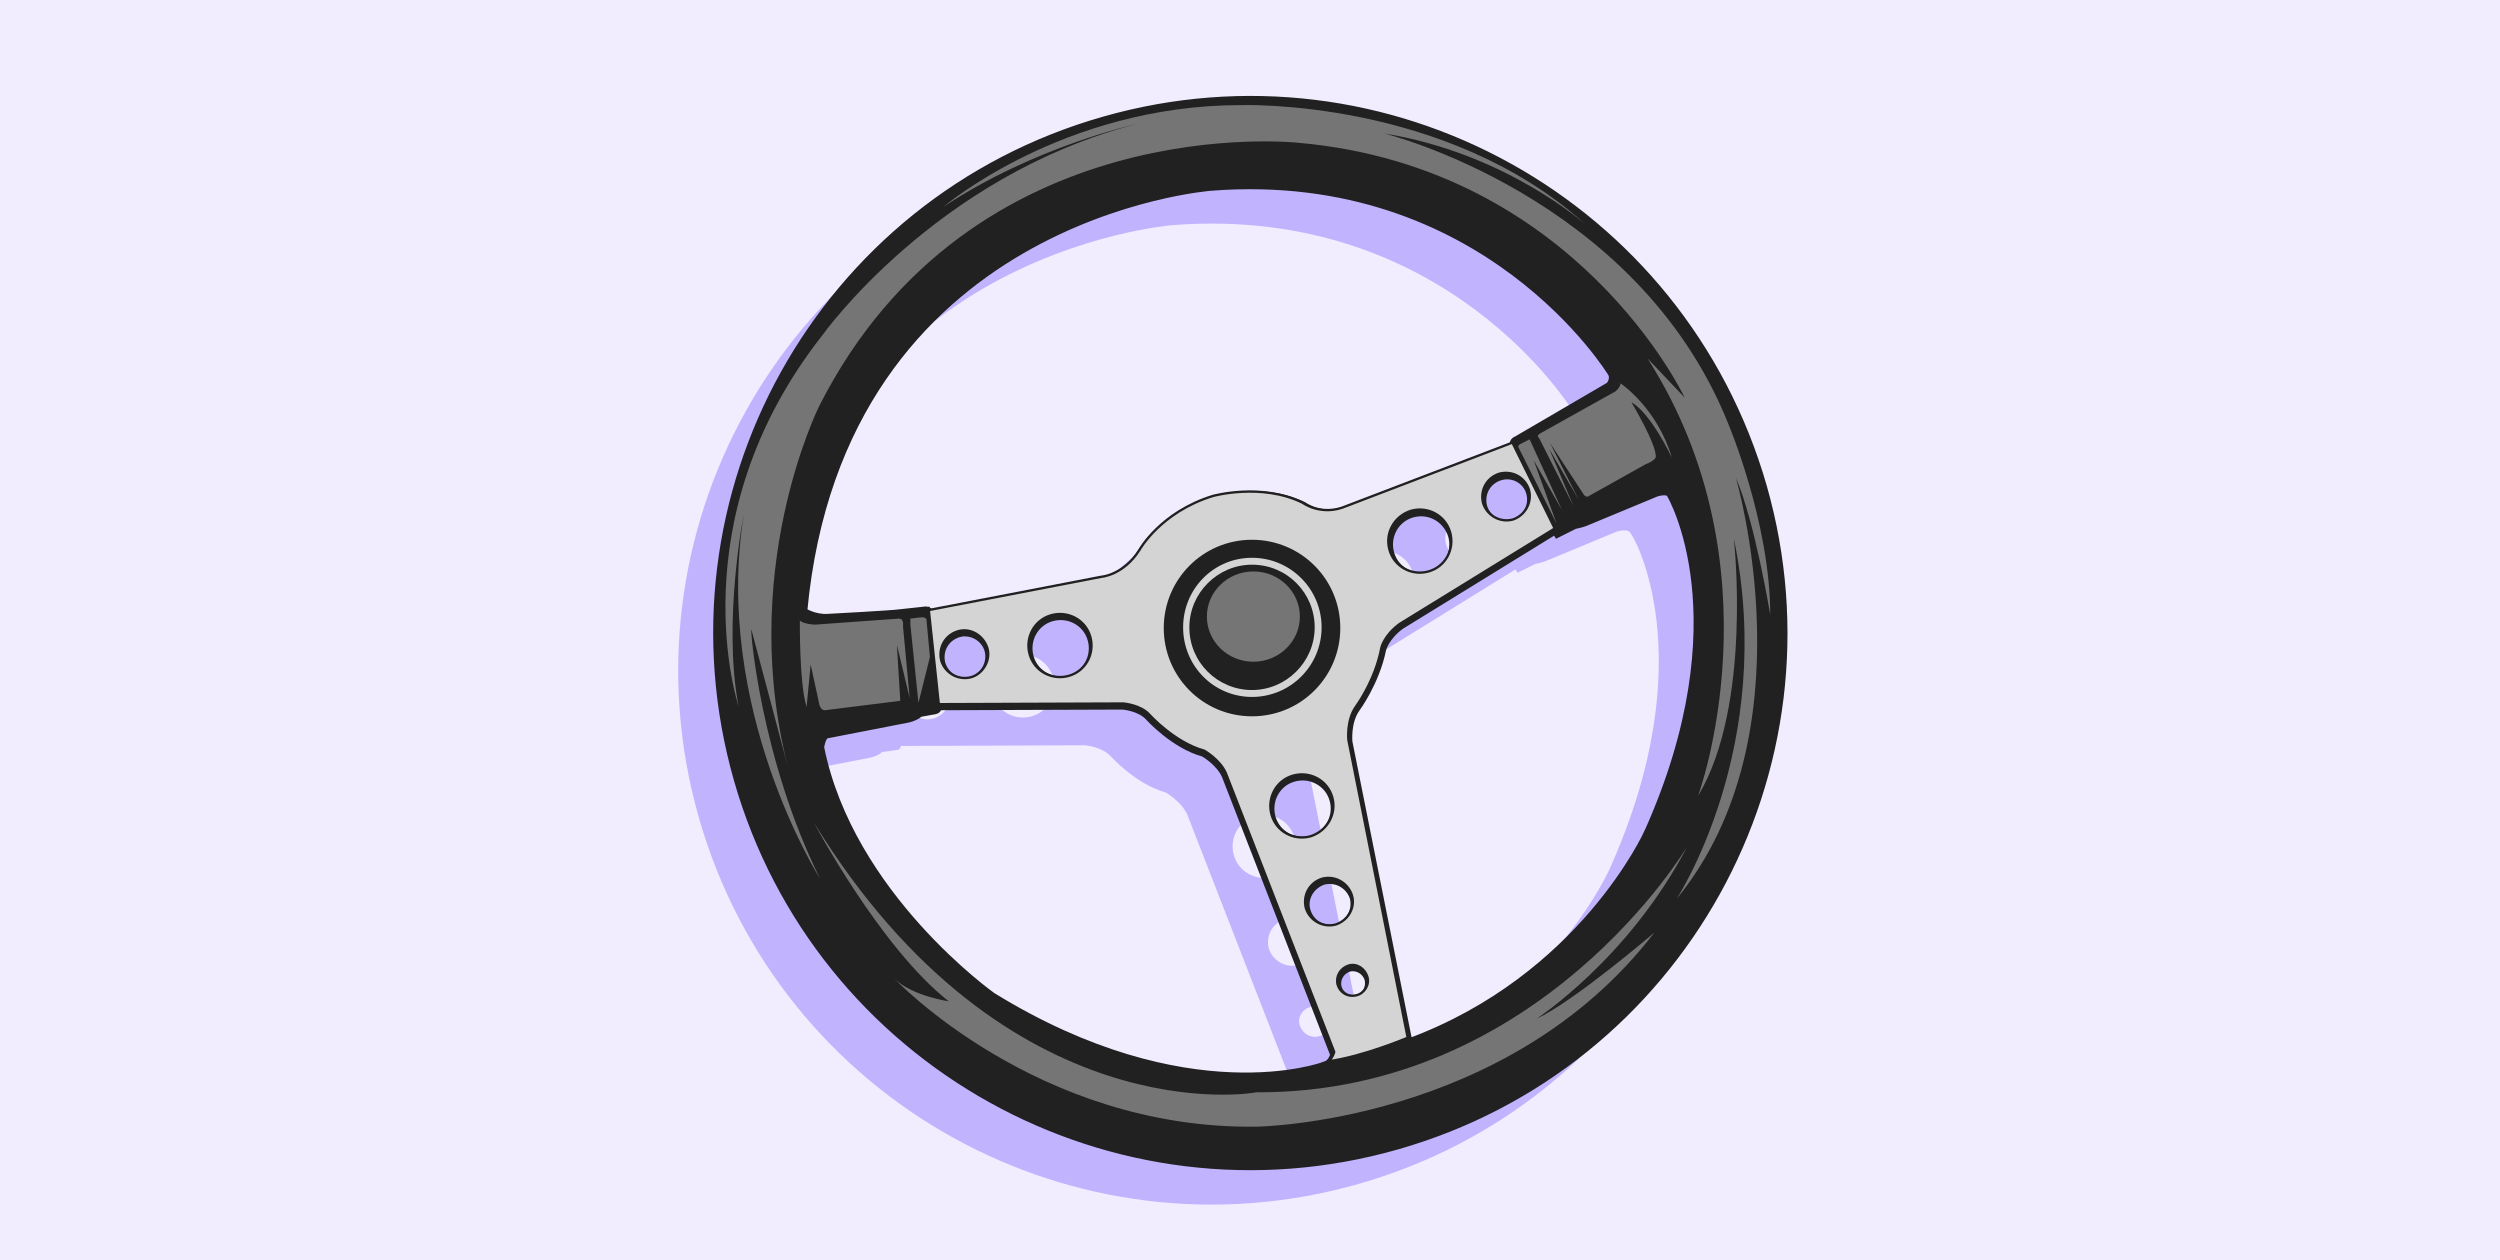
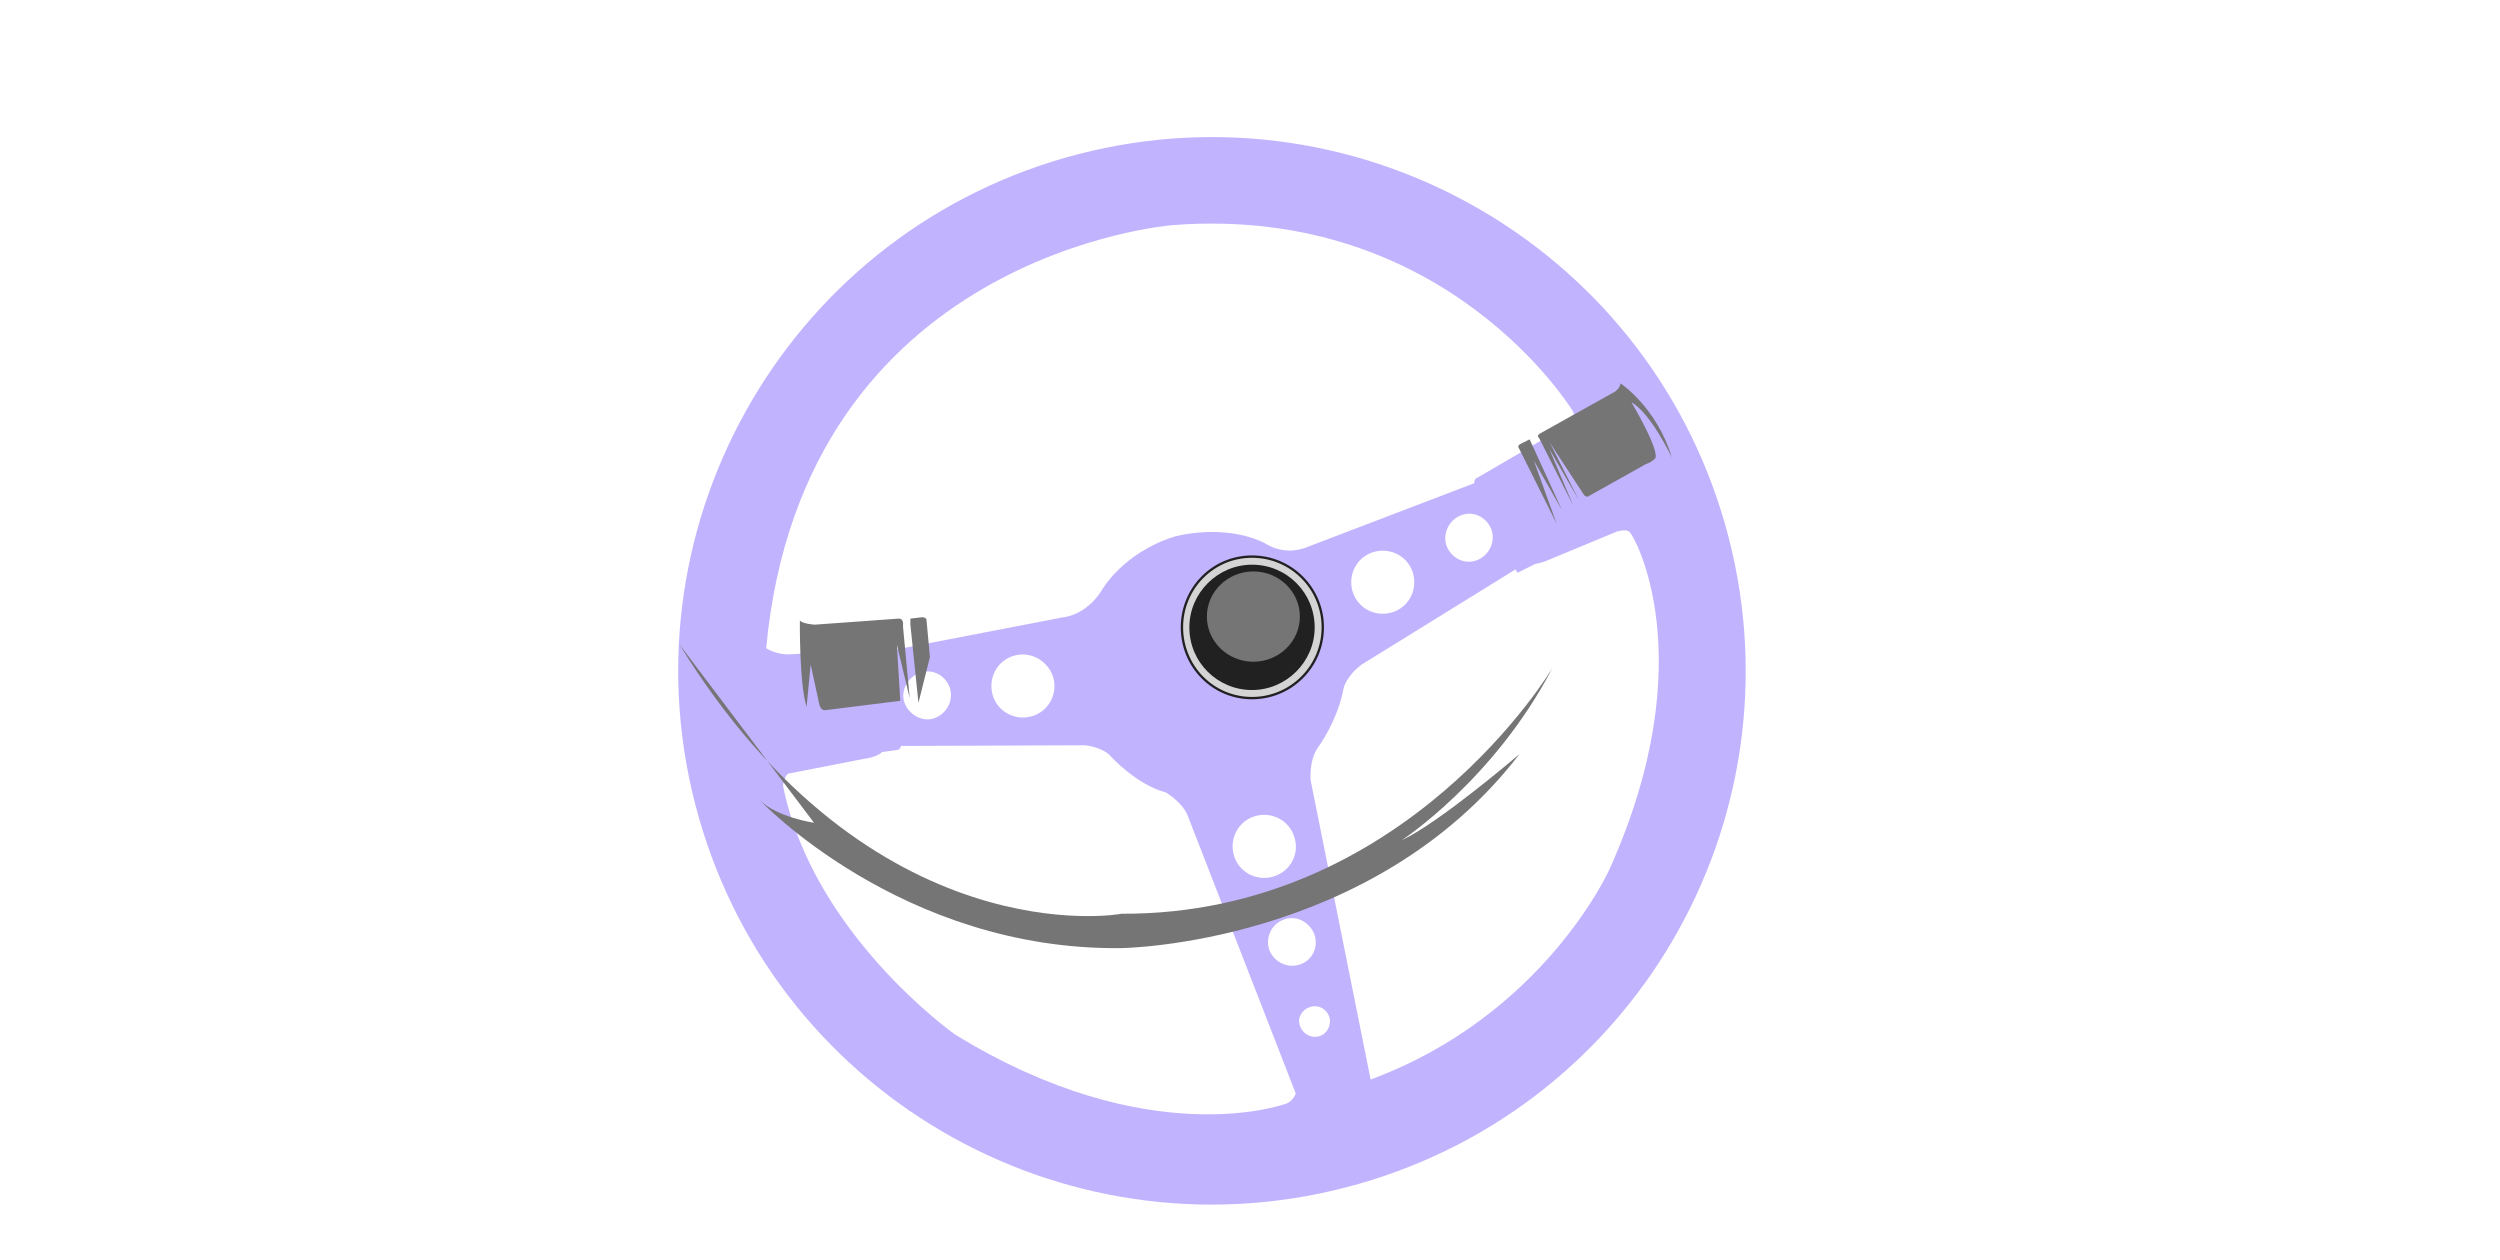
<svg xmlns="http://www.w3.org/2000/svg" version="1.1" id="Calque_1" x="0" y="0" viewBox="0 0 371 187" xml:space="preserve">
  <style>.tldtsst3{fill:#d4d4d4;stroke:#212121;stroke-width:.35;stroke-linecap:round;stroke-linejoin:round}.tldtsst4{fill:#212121}.tldtsst5{fill:#757575}</style>
-   <path d="M371 0H0v187h371V0z" fill="#f1edff" />
  <path d="M158.1 23.4c-42 12-66.4 55.8-54.4 97.9s55.8 66.4 97.9 54.4S268 119.9 256 77.8c-12-42-55.8-66.4-97.9-54.4zm16 10c40.7-3.1 59.3 27.6 59.3 27.6.5.9-.3 1.8-.3 1.8l-13.7 8c-.8.3-.6.9-.6.9l-24.6 9.4c-3.7 1.6-6.5-.5-6.5-.5-6.1-3-13.3-1-13.3-1-7.8 2.4-10.9 8-10.9 8-2.4 3.8-5.7 4-5.7 4l-25.4 4.9c-.1-.4-.6-.5-.6-.5l-3.7.4c-1.3.2-10.9.7-10.9.7-2 .1-3.5-.9-3.5-.9 5.5-58.7 60.4-62.8 60.4-62.8zm47.3 45.4c.5 1.9-.6 3.8-2.4 4.4s-3.8-.5-4.4-2.4c-.5-1.9.6-3.8 2.4-4.4 1.9-.6 3.8.5 4.4 2.4zm-11.7 6.3c.7 2.5-.7 5.1-3.2 5.8-2.5.7-5.1-.7-5.8-3.2s.7-5.1 3.2-5.8 5.1.7 5.8 3.2zm-53.4 15.4c.7 2.5-.7 5.1-3.2 5.8s-5.1-.7-5.8-3.2.7-5.1 3.2-5.8c2.4-.7 5 .7 5.8 3.2zm-15.3 1.7c.5 1.9-.6 3.8-2.4 4.4s-3.8-.6-4.4-2.4.6-3.8 2.4-4.4c1.9-.6 3.8.5 4.4 2.4zm49.8 61.6s-20.2 7.5-49.1-10.3c0 0-21.1-14.9-25.5-36.9 0 0 .2-1.5.8-1.8l11.3-2.2s1.8-.2 2.6-1l2.2-.3s.5 0 .6-.6l27.3-.1s2.6.2 3.9 1.7c0 0 3.7 4.1 8.1 5.3 0 0 2.3 1.3 3.2 3.3l16.1 41.4c0-.1-.4 1.2-1.5 1.5zm4.9-10c-1.2.3-2.4-.4-2.8-1.6s.3-2.4 1.6-2.8c1.2-.3 2.4.3 2.8 1.6.3 1.2-.4 2.5-1.6 2.8zm-3-10.6c-1.9.5-3.8-.6-4.4-2.4-.5-1.9.5-3.8 2.4-4.4s3.8.6 4.4 2.4c.6 1.9-.5 3.9-2.4 4.4zm-3.8-13.1c-2.5.7-5.1-.7-5.8-3.2s.7-5.1 3.2-5.8c2.5-.7 5.1.7 5.8 3.2.8 2.5-.7 5.1-3.2 5.8zm49.9-1s-9.7 21.6-35.4 31.1l-8.9-44.4s-.3-2.9 1.1-4.9c0 0 2.9-3.9 3.8-8.8 0 0 .4-1.8 2.7-3.5l22.8-14.1.3.5 2.6-1.3s1-.2 1.5-.4l10.6-4.4s1.8-.6 2.1.3c.2-.1 11.1 18.2-3.2 49.9z" fill="#c2b3ff" />
-   <path d="M163.8 17.8c-42.1 12-66.4 55.8-54.4 97.9 12 42 55.8 66.4 97.9 54.4s66.4-55.8 54.4-97.9c-12.1-42.1-55.9-66.4-97.9-54.4zm16 10c40.7-3.1 59.3 27.6 59.3 27.6.5.9-.3 1.8-.3 1.8l-13.7 8c-.8.3-.5.9-.5.9L200 75.5c-3.7 1.6-6.5-.5-6.5-.5-6.1-3-13.3-1-13.3-1-7.8 2.4-10.9 8-10.9 8-2.4 3.8-5.7 4-5.7 4l-25.5 5c-.1-.4-.7-.5-.7-.5l-3.7.4c-1.3.2-10.9.7-10.9.7-2 .1-3.5-.9-3.5-.9 5.5-58.9 60.5-62.9 60.5-62.9zM227 73.2c.5 1.9-.6 3.8-2.4 4.4-1.9.5-3.8-.5-4.4-2.4-.5-1.9.5-3.8 2.4-4.4s3.9.5 4.4 2.4zm-11.6 6.3c.7 2.5-.7 5.1-3.2 5.8s-5.1-.7-5.8-3.2.7-5.1 3.2-5.8 5 .7 5.8 3.2zm-53.5 15.4c.7 2.5-.7 5.1-3.2 5.8s-5.1-.7-5.8-3.2.7-5.1 3.2-5.8 5.1.7 5.8 3.2zm-15.3 1.6c.5 1.9-.6 3.8-2.4 4.4-1.9.5-3.8-.5-4.4-2.4-.5-1.9.5-3.8 2.4-4.4s3.9.6 4.4 2.4zm49.8 61.6s-20.2 7.5-49.1-10.3c0 0-21.1-14.9-25.5-36.9 0 0 .2-1.5.8-1.8l11.3-2.2s1.8-.2 2.6-1l2.2-.4s.5 0 .6-.6l27.3-.1s2.6.2 3.9 1.7c0 0 3.7 4.1 8.1 5.3 0 0 2.3 1.3 3.2 3.3l16.1 41.4s-.3 1.4-1.5 1.6zm5-10c-1.2.3-2.5-.4-2.8-1.6s.4-2.4 1.6-2.8c1.2-.3 2.4.4 2.8 1.6.3 1.3-.4 2.5-1.6 2.8zm-3-10.5c-1.9.5-3.8-.5-4.4-2.4s.6-3.8 2.4-4.4c1.9-.5 3.8.6 4.4 2.4.5 1.9-.6 3.8-2.4 4.4zm-3.8-13.1c-2.5.7-5.1-.7-5.8-3.2s.7-5.1 3.2-5.8 5.1.7 5.8 3.2-.7 5-3.2 5.8zm49.9-1s-9.7 21.6-35.4 31.1l-8.9-44.5s-.3-2.9 1.1-4.9c0 0 2.9-3.9 3.9-8.8 0 0 .4-1.8 2.7-3.5l22.9-14.1.3.5 2.6-1.3s1-.2 1.5-.4l10.6-4.4s1.8-.6 2.1.3c0 0 10.8 18.3-3.4 50z" fill="#212121" stroke="#212121" stroke-miterlimit="10" />
-   <path class="tldtsst3" d="m208.9 154-8.8-44.2s-.3-2.9 1.1-4.9c0 0 2.9-3.9 3.8-8.8 0 0 .4-1.8 2.7-3.5l22.9-14.1.3.4v-.1l-6.5-13.2v.1l-24.6 9.4c-3.7 1.6-6.5-.5-6.5-.5-6.1-3-13.3-1-13.3-1-7.8 2.4-10.9 8-10.9 8-2.4 3.8-5.7 4-5.7 4L138 90.5c0-.1-.1-.2-.2-.3l1.5 14.1.1.2 27.3-.1s2.6.2 3.9 1.7c0 0 3.7 4.1 8.1 5.3 0 0 2.3 1.3 3.2 3.3l16.1 41.4s-.2.9-.9 1.4c5.2-.7 11.8-3.5 11.8-3.5h0zm13.6-83.7c1.9-.5 3.8.5 4.4 2.4.5 1.9-.6 3.8-2.4 4.4-1.9.5-3.8-.6-4.4-2.4-.5-1.9.5-3.8 2.4-4.4zm-13.1 5.5c2.5-.7 5.1.7 5.8 3.2s-.7 5.1-3.2 5.8-5.1-.7-5.8-3.2.7-5 3.2-5.8zm-65.3 24.7c-1.9.5-3.8-.6-4.4-2.4-.5-1.9.5-3.8 2.4-4.4s3.8.6 4.4 2.4-.6 3.9-2.4 4.4zm14.5-.2c-2.5.7-5.1-.7-5.8-3.2s.7-5.1 3.2-5.8 5.1.7 5.8 3.2-.7 5.1-3.2 5.8zm42.7 47.4c-1.2.3-2.4-.3-2.8-1.6-.3-1.2.4-2.4 1.6-2.8s2.4.4 2.8 1.6-.4 2.5-1.6 2.8zm-3.1-10.5c-1.9.5-3.8-.6-4.4-2.4-.5-1.9.5-3.8 2.4-4.4 1.9-.5 3.8.6 4.4 2.4s-.5 3.8-2.4 4.4h0zm-3.7-13.1c-2.5.7-5.1-.7-5.8-3.2s.7-5.1 3.2-5.8 5.1.7 5.8 3.2c.7 2.4-.7 5-3.2 5.8z" />
-   <path class="tldtsst4" d="M185.8 106.3c7.3 0 13.1-5.9 13.1-13.1 0-7.3-5.9-13.1-13.1-13.1-7.3 0-13.1 5.9-13.1 13.1s5.8 13.1 13.1 13.1z" />
  <path class="tldtsst3" d="M185.8 103.6c5.8 0 10.5-4.7 10.5-10.5s-4.7-10.5-10.5-10.5-10.4 4.7-10.4 10.5 4.6 10.5 10.4 10.5z" />
  <path class="tldtsst4" d="M185.8 102.4c5.1 0 9.3-4.2 9.3-9.3 0-5.1-4.1-9.3-9.3-9.3-5.1 0-9.3 4.2-9.3 9.3 0 5.2 4.2 9.3 9.3 9.3z" />
  <path class="tldtsst5" d="M186 98.2c3.8 0 6.9-3 6.9-6.7s-3.1-6.7-6.9-6.7c-3.8 0-6.9 3-6.9 6.7s3.1 6.7 6.9 6.7zm-50.9-5.5 1.2 11.6 1.7-6.8-.5-5.4s.1-.5-.7-.5l-1.7.2v.9zm-.1 10.9-1-10.7s.2-1.1-.6-1.1l-12.5.9s-1.7-.1-2.2-.6c0 0-.1 9.4 1 12.8l.6-6.3 1.3 6s.2.8.8.8l11.2-1.4-.5-8.3 1.9 7.9zm96-25.9-5.6-11.2s-.3-.3.2-.6l1.4-.7 4.8 10.5-4.2-7.4 3.4 9.4zm2.5-2.6L228.4 65s-.5-.3.2-.7l11.1-6.2s.7-.5.8-1.2c0 0 5.4 3.6 7.6 11 0 0-3.1-6.6-6-8.2 0 0 3.9 6.5 3.6 8.2 0 0-.2.5-1.5 1l-8.4 4.7s-.2.3-.7-.1l-5.1-7.8 4.3 8.5-4.4-7.6 3.6 8.5z" />
-   <path class="tldtsst5" d="M121.7 130.4s-16-25.2-11.3-54.2c0 0-3.2 16-.8 28.6 0 0-9.2-27.5 12.4-55 0 0 16.8-23.7 46.7-31.4 0 0-15.2 3.3-28.7 12.3 0 0 17.7-15.1 44.1-15.1 0 0 30.6-1.1 51.4 17.9 0 0-11.7-10.7-30.1-13.7 0 0 37.4 9.2 51 42.9 0 0 6.3 14.8 6.3 28.5 0 0-2.3-13.9-5.1-20.3 0 0 11.3 38-8.8 62.5 0 0 14.9-22.6 8.5-53.5 0 0 2.8 24.7-5.3 38.2 0 0 12.4-33.7-7.5-64.9L250 59s-16-34.1-57.2-37.8c0 0-48.6-5.5-71.2 39 0 0-12.6 25-4.3 55l-5.8-21.8c-.2-.1 1.4 19.3 10.2 37z" />
-   <path class="tldtsst5" d="M120.8 122.1s9.8 18.5 20 26.5c0 0-5.5-.8-8.1-3.4 0 0 21.1 22.4 53.7 22 0 0 37.3-.4 59.1-28.8 0 0-11.9 10.2-17.5 12.8 0 0 13.7-8.9 22.4-25.6 0 0-21.7 36.7-64 36.5-.1.1-37 6.5-65.6-40z" />
+   <path class="tldtsst5" d="M120.8 122.1c0 0-5.5-.8-8.1-3.4 0 0 21.1 22.4 53.7 22 0 0 37.3-.4 59.1-28.8 0 0-11.9 10.2-17.5 12.8 0 0 13.7-8.9 22.4-25.6 0 0-21.7 36.7-64 36.5-.1.1-37 6.5-65.6-40z" />
</svg>